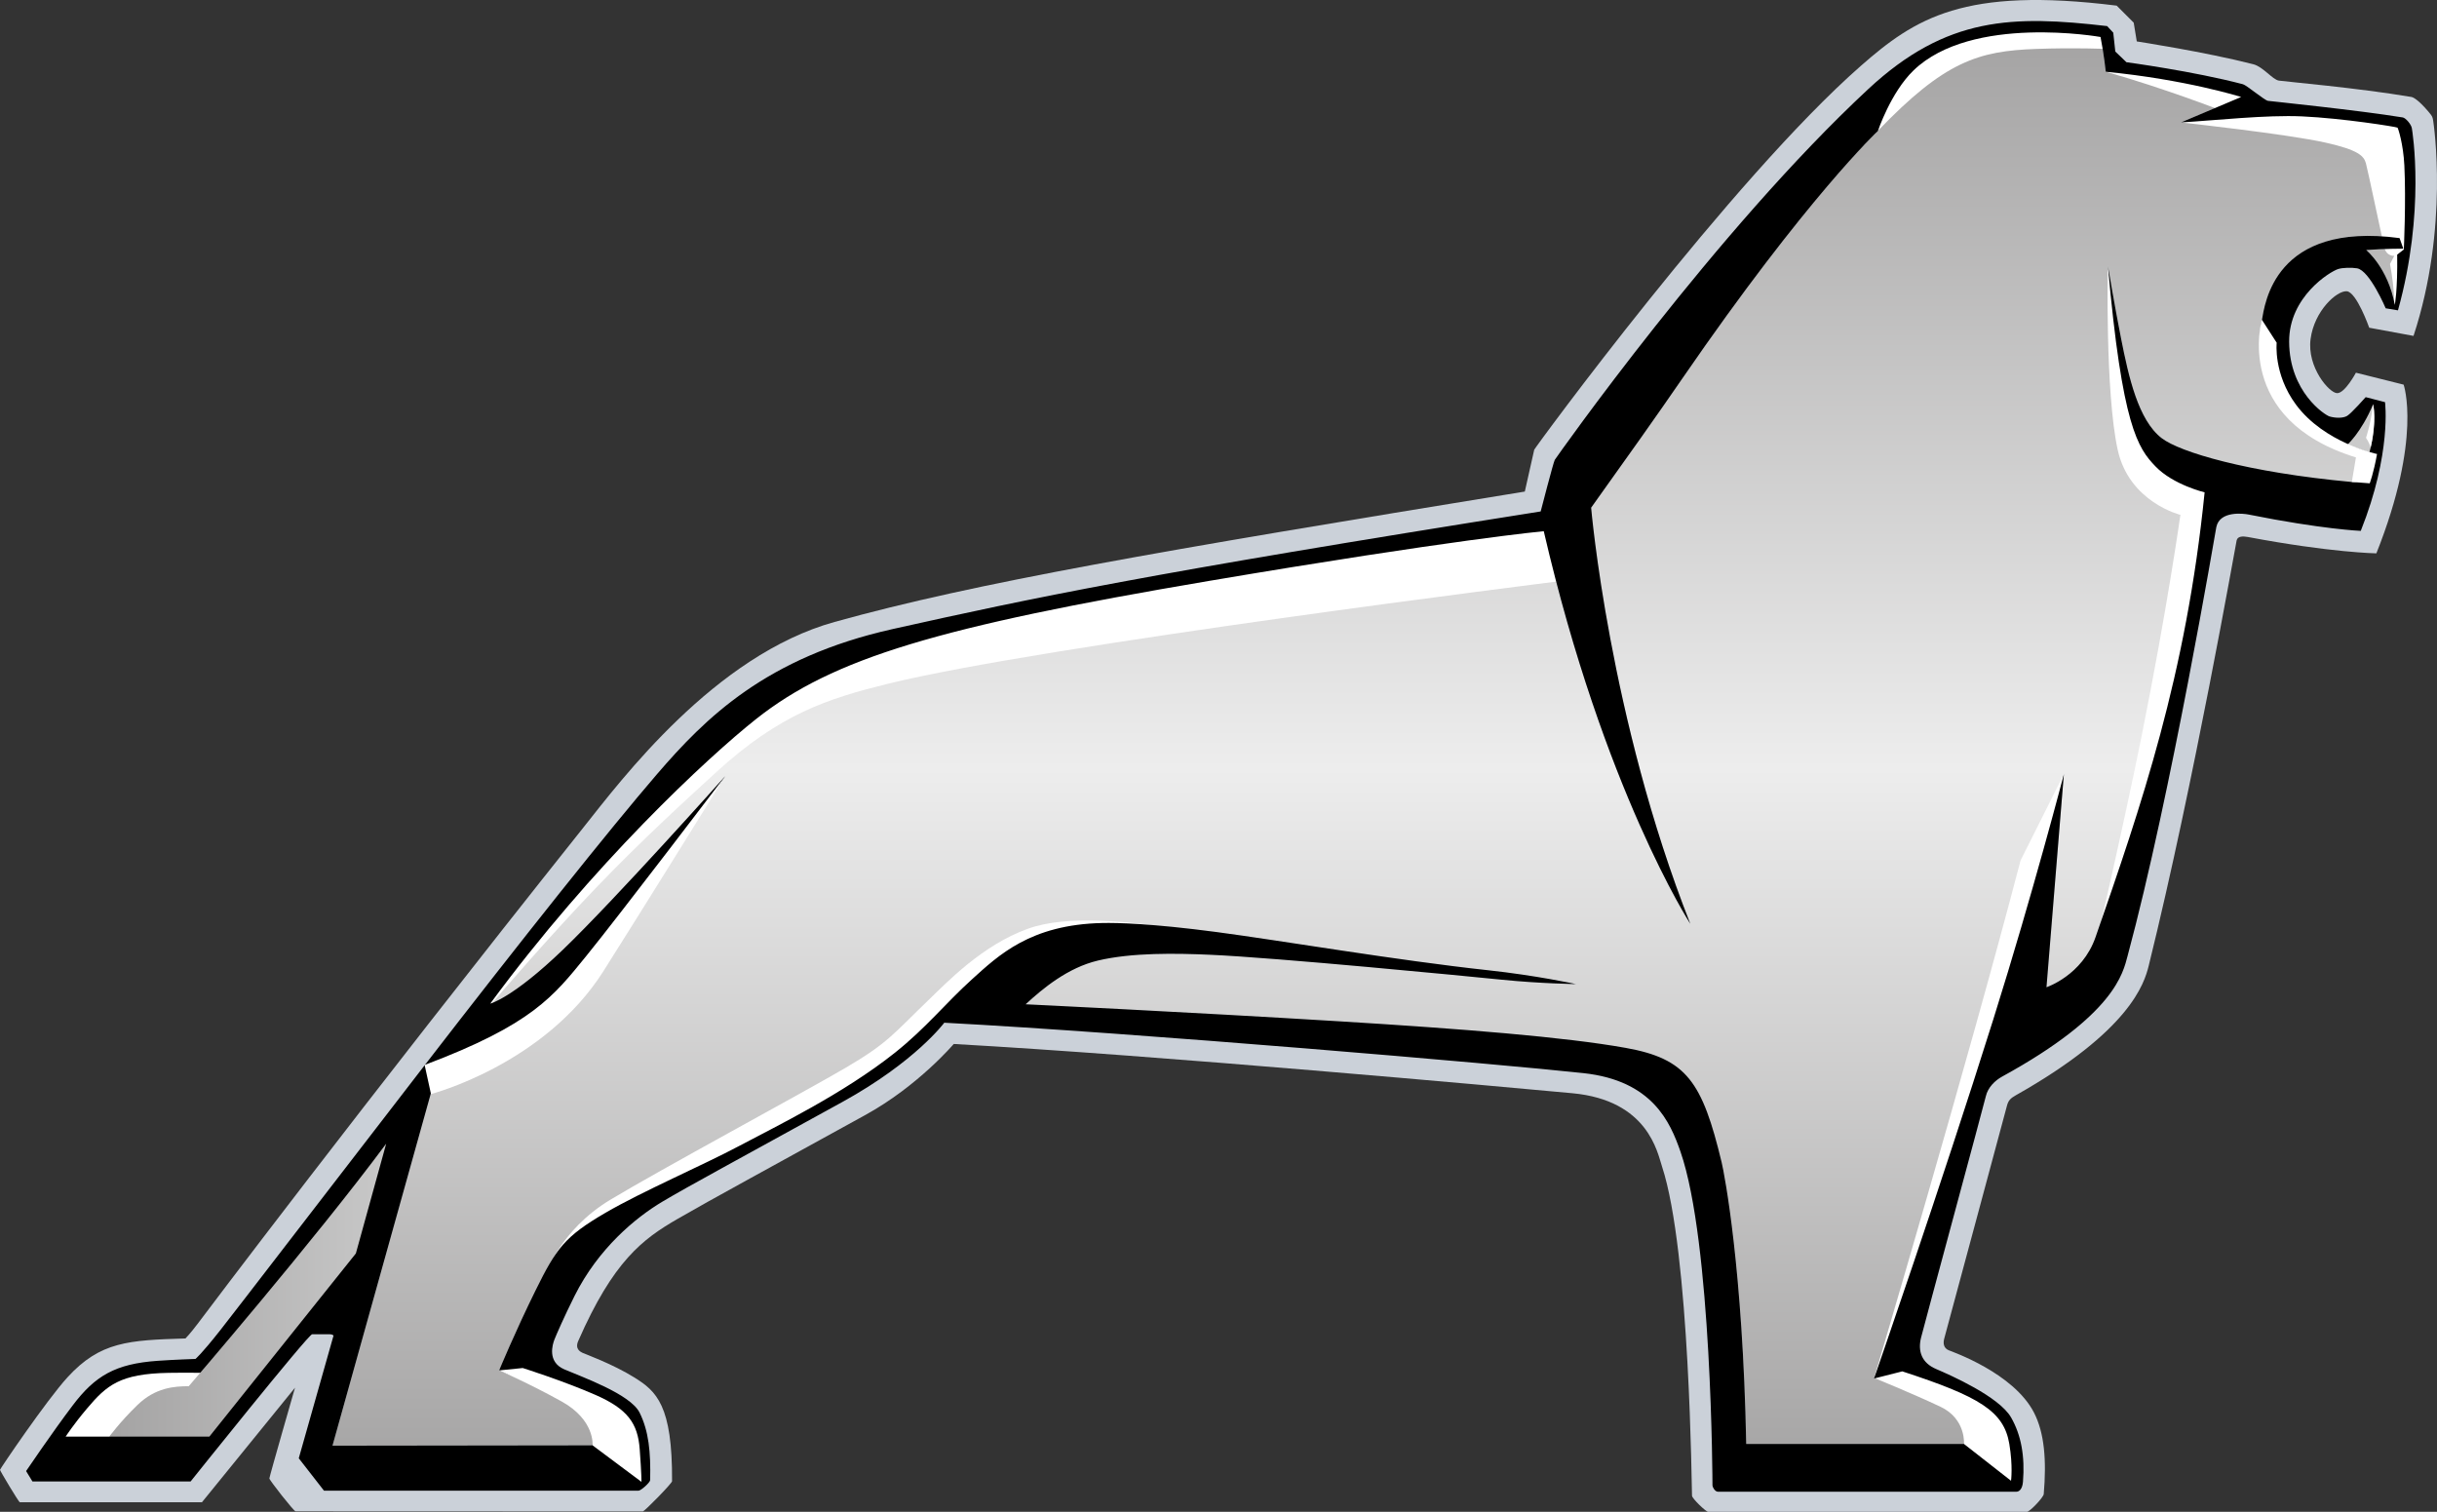
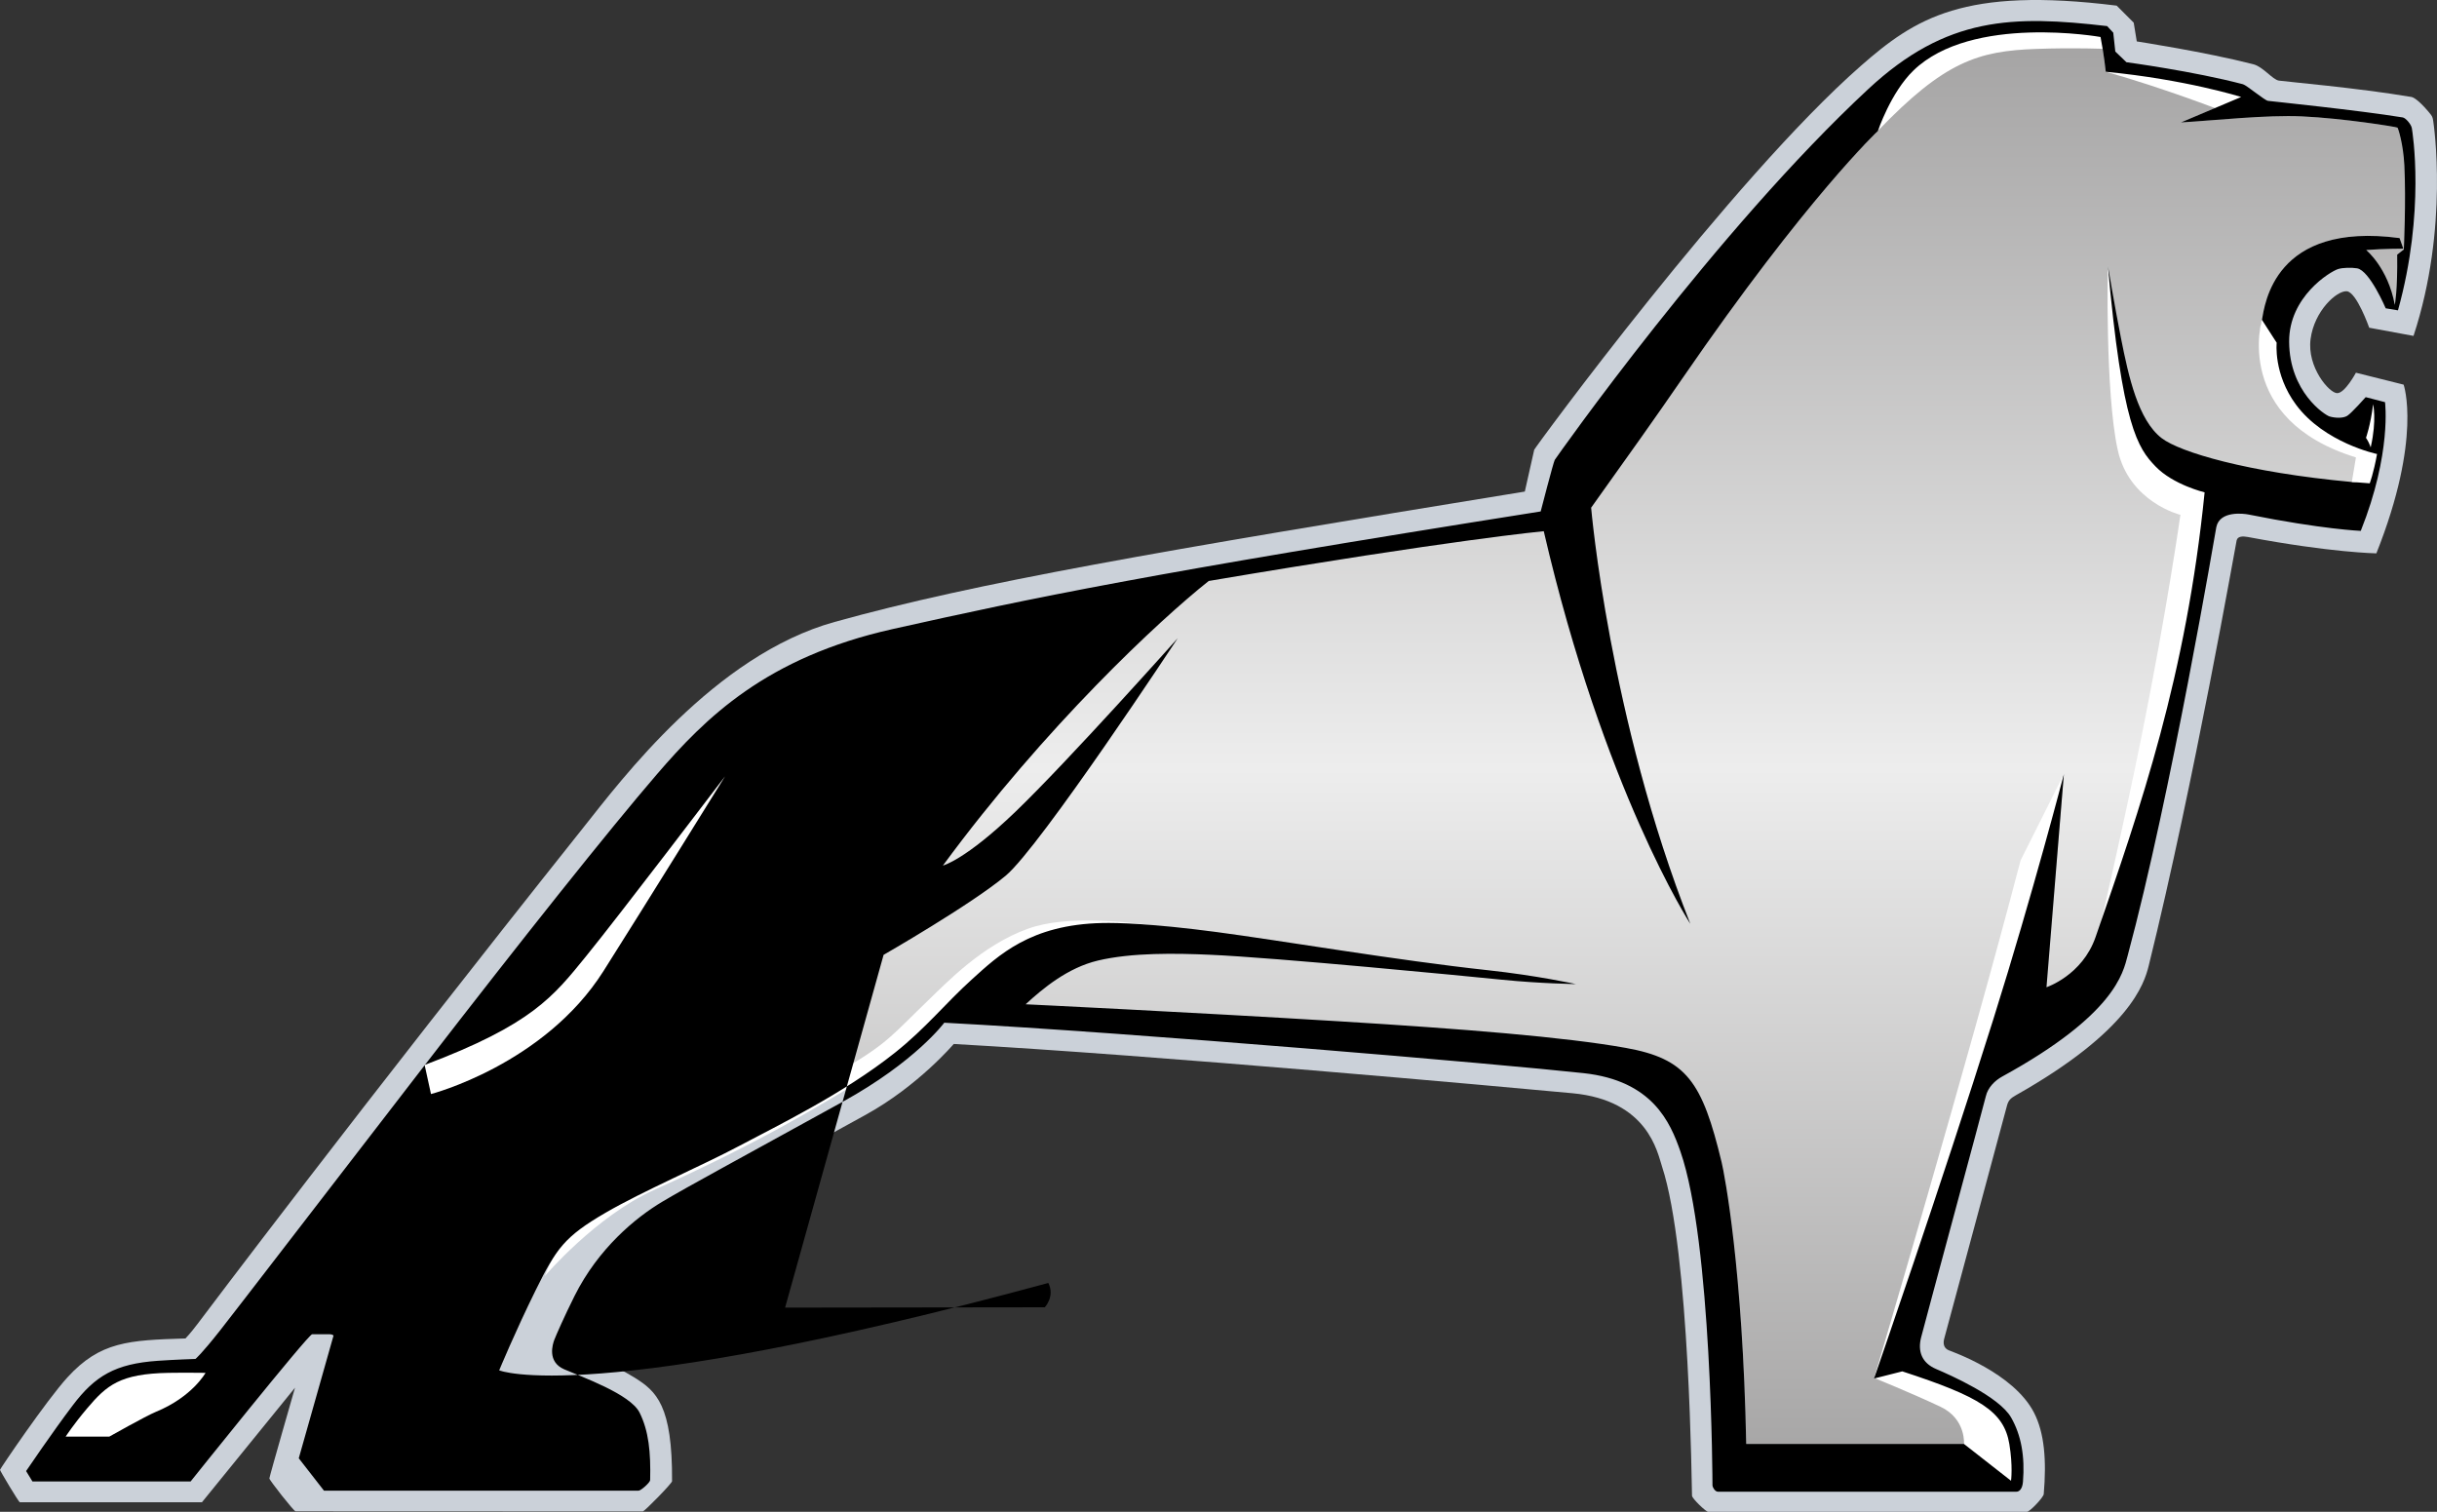
<svg xmlns="http://www.w3.org/2000/svg" version="1.1" id="Ebene_1" x="0px" y="0px" viewBox="0 0 456.968 283.465" enable-background="new 0 0 456.968 283.465" xml:space="preserve">
  <rect x="0" y="0" width="456.968" height="283.465" fill="#333333" stroke="none" />
  <g id="Ebene_3">
    <g id="Ebene_4">
      <path fill-rule="evenodd" clip-rule="evenodd" fill="#CBD1D9" d="M0,275.597c0-0.172,8.733-13.061,12.661-17.353    c6.139-6.707,11.456-6.95,22.116-7.283c0,0,0.869-0.869,2.275-2.735c1.406-1.867,29.959-39.832,72.36-93.091    c7.1-8.917,24.571-32.26,47.089-38.522c26.462-7.359,60.317-13.194,129.421-24.445c0,0,1.7-7.52,1.763-7.84    c0.063-0.319,37.082-50.791,61.224-71.96c10.2-8.944,19.299-14.89,47.994-11.312l3.195,3.195l0.575,3.515    c0,0,12.865,1.973,21.856,4.282c1.847,0.474,3.579,2.876,4.793,3.067c1.215,0.192,14.635,1.342,24.861,3.067    c0.57,0.096,1.917,1.15,3.643,3.323c0.339,0.428,0.383,0.831,0.447,1.278c0.063,0.447,3.003,19.811-3.707,40.198l-8.308-1.534    c0,0-2.364-6.71-4.218-6.838c-1.854-0.128-6.071,3.643-6.775,8.947c-0.703,5.304,3.516,10.161,4.986,10.161    c1.47,0,3.515-3.835,3.515-3.835l8.946,2.237c0,0,3.516,9.969-5.112,31.634c0,0-8.499-0.127-24.093-3.067    c-0.881-0.166-1.917-0.191-2.108,0.639c-0.191,0.831-7.988,45.374-16.489,79.757c-0.826,3.341-3.515,12.206-24.923,24.285    c-0.958,0.54-1.406,0.958-1.662,1.98c-0.255,1.024-11.503,42.69-11.759,43.649c-0.255,0.959-0.063,1.789,0.831,2.173    c0.628,0.269,12.146,4.237,15.997,11.684c1.99,3.848,2.367,9.052,1.834,15.285c-0.055,0.637-2.62,3.323-3.132,3.323    c-0.511,0-59.434,0-59.818,0c-0.383,0-2.94-2.429-3.003-3.004c-0.065-0.575-0.366-45.752-5.624-61.735    c-0.87-2.643-2.624-12.421-16.808-13.741c-13.739-1.278-77.246-7.058-116.006-9.236c0,0-6.633,7.83-16.475,13.262    c-18.51,10.216-28.822,15.785-35.34,19.556c-6.519,3.771-12.015,7.861-18.597,22.878c-0.673,1.536,0.469,2.045,0.809,2.216    c0.341,0.171,5.666,2.088,9.757,4.644c4.09,2.556,7.115,5.198,7.03,19.427c-0.003,0.386-5.156,5.667-5.496,5.667    c-0.341,0-64.786-0.025-65.105-0.025c-0.319,0-4.908-5.842-4.908-6.161c0-0.32,4.806-17.013,4.806-17.013L37.87,281.674    c0,0-33.947,0-34.151,0S0,275.769,0,275.597z" />
      <linearGradient id="SVGID_1_" gradientUnits="userSpaceOnUse" x1="235.73" y1="277.648" x2="235.73" y2="6.066">
        <stop offset="0" style="stop-color:#A4A3A3" />
        <stop offset="0.492" style="stop-color:#EDEDED" />
        <stop offset="1" style="stop-color:#A4A3A3" />
      </linearGradient>
      <path fill-rule="evenodd" clip-rule="evenodd" fill="url(#SVGID_1_)" d="M20.492,269.371c0,0,1.999-2.753,5.282-5.933    c3.362-3.258,6.883-3.521,9.615-3.521c0,0,23.367-27.089,37.028-45.478l-5.688,20.583l-27.473,34.349H20.492z M93.597,256.943    c0,0,2.972-7.19,6.839-15.018c3.866-7.829,5.431-10.058,13.069-14.507c6.965-4.059,18.405-8.98,25.115-12.558    c6.711-3.579,26.522-14.379,30.612-18.534c1.843-1.871,8.02-8.18,13.005-12.686c4.985-4.505,10.96-10.289,24.477-10.576    c2.748-0.058,9.16,0.075,21.388,1.693c12.228,1.62,33.914,5.326,50.871,7.157c9.147,0.989,16.53,2.599,16.53,2.599    s-6.604-0.085-13.804-0.809c-7.2-0.725-42.221-4.133-54.79-4.687c-6.4-0.282-14.649-0.43-21.041,1.087    c-5.629,1.337-10.267,5.175-13.554,8.201c0,0,30.262,1.447,58.88,3.195c23.006,1.406,42.307,2.941,53.682,4.986    c11.376,2.045,14.316,6.326,17.958,21.473c0.525,2.182,3.962,20.002,4.602,52.787h40.837l8.819,6.901c0,0,0.377-2.724-0.32-6.901    c-1.022-6.135-5.56-8.883-20.067-13.613l-5.304,1.342c0,0,12.423-35.695,22.395-67.437c7.455-23.73,13.202-45.871,13.202-45.871    l-3.26,39.942c0,0,6.71-2.215,9.203-9.394c8.499-24.477,16.999-49.018,20.45-83.4c0,0-5.879-1.406-9.202-4.857    c-3.323-3.451-6.263-7.541-8.946-37.705c0,0,1.263,7.565,2.479,13.708c1.422,7.179,3.207,15.293,7.618,18.693    c3.386,2.609,16.02,6.413,35.657,8.219c1.088,0.1,1.622-0.349,1.985-0.71c0,0,0.894-1.629,0.256-4.122    c0,0-22.781-5.442-19.109-25.499c0.55-3.003,2.301-18.534,25.819-15.402l0.703,1.981c0,0-3.707,0-6.966,0.255    c0,0,4.09,3.323,5.368,10.289c0,0,0.543-2.684,0.447-9.426l1.246-0.959c0,0,0.43-9.082,0.101-15.732    c-0.203-4.11-1.169-7.001-1.283-7.115c-0.148-0.147-10.26-1.766-17.894-2.114c-6.746-0.307-16.333,0.759-22.709,1.134l11.29-4.772    c0,0-10.395-3.281-25.393-4.729c0,0-0.341-3.281-0.98-6.519c0,0-24.123-4.31-35.064,6.263c-4.301,4.156-6.689,11.375-6.689,11.375    s-13.261,12.365-36.639,46.353c-5.019,7.297-9.974,14.262-17.129,24.265c0,0,3.388,39.494,18.598,78.031    c0,0-16.233-25.116-27.481-73.622c0,0-16.723,1.531-62.821,9.331c-50.615,8.564-70.458,14.468-84.869,25.882    c-9.136,7.236-30.675,27.289-49.848,53.362c0,0,4.164-1.015,13.612-10.097c9.905-9.523,30.42-32.529,30.42-32.529    s-25.755,39.111-32.274,44.544c-6.518,5.432-22.879,14.826-22.879,14.826l-18.469,66.144l48.698-0.063c0,0,1.938-2.045,0.66-4.559    C110.426,263.929,93.597,256.943,93.597,256.943z" />
      <path fill-rule="evenodd" clip-rule="evenodd" fill="#FFFFFF" d="M394.026,6.169l0.767,3.004c0,0-5.623-0.26-12.973,0    c-10.864,0.383-17.191,2.322-29.716,15.38c-13.486,14.059-11.738,8.542-11.738,8.542s14.294-22.644,26.244-25.584    C378.561,4.572,394.026,6.169,394.026,6.169z" />
      <path fill-rule="evenodd" clip-rule="evenodd" fill="#FFFFFF" d="M416.117,20.57c0,0-10.267-4.005-21.217-7.115l0.383-0.682    c0,0,21.176,2.216,25.563,4.559l0.512,1.406L416.117,20.57z" />
-       <path fill-rule="evenodd" clip-rule="evenodd" fill="#FFFFFF" d="M448.965,57.465c0,0,0.085-3.195-0.809-7.967l0.809-1.534    c0,0-1.449,0.171-1.874-1.576c-0.426-1.747-3.067-14.358-3.451-15.764c-0.384-1.406-1.458-2.509-7.541-3.877    c-7.2-1.619-27.139-3.792-27.139-3.792l11.971-2.3c0,0,26.203,1.746,28.205,2.3c2.002,0.554,1.832,1.747,1.832,1.747    s0.809,18.618,0.341,21.558c-0.469,2.94-1.832,10.907-1.832,10.907L448.965,57.465z" />
      <path fill-rule="evenodd" clip-rule="evenodd" fill="#FFFFFF" d="M392.94,177.442c0,0,5.146-22.08,8.627-39.367    c4.824-23.959,7.285-41.54,7.285-41.54s-9.605-2.35-11.759-12.206c-2.377-10.877-1.852-34.638-1.852-34.638    s2.364,18.405,4.09,24.796c1.726,6.391,3.578,13.229,15.53,16.616c0,0-3.195,23.135-5.944,36.044    C406.169,140.055,392.94,177.442,392.94,177.442z" />
-       <path fill-rule="evenodd" clip-rule="evenodd" fill="#FFFFFF" d="M292.286,108.997c0,0-96.727,12.035-125.898,19.236    c-11.109,2.742-20.131,5.624-32.018,16.488c-5.993,5.479-14.137,12.909-22.735,21.875c-8.454,8.814-17.39,19.183-20.21,22.478    l-0.384-0.768c0,0,11.056-15.465,25.947-31.378c14.89-15.912,26.394-28.247,41.284-33.36c14.89-5.112,30.292-8.947,62.118-14.571    c31.826-5.624,70.427-10.545,70.427-10.545L292.286,108.997z" />
      <path fill-rule="evenodd" clip-rule="evenodd" fill="#FFFFFF" d="M351.486,258.391c0,0,6.611,2.671,12.355,5.368    c4.899,2.3,4.431,7.115,4.431,7.115l0.425,2.471l8.734,5.155c0,0,0.512-0.426,0.597-1.79c0.085-1.363,2.002-11.333-8.777-15.806    c-10.779-4.474-12.824-4.771-12.824-4.771L351.486,258.391z" />
      <path fill-rule="evenodd" clip-rule="evenodd" fill="#FFFFFF" d="M351.443,258.306c0,0,17.467-58.753,27.437-96.969l8.095-16.147    l-6.178,30.462l-23.774,71.832L351.443,258.306z" />
      <path fill-rule="evenodd" clip-rule="evenodd" fill="#FFFFFF" d="M102.16,239.262c0,0,2.769-8.564,12.228-14.273    c9.459-5.71,36.129-20.067,44.139-24.754c8.009-4.686,8.99-6.391,15.55-12.696c3.498-3.362,10.079-10.297,18.645-13.391    c7.501-2.71,19.126-1.322,28.689,0.014c0,0-20.322-1.534-27.139,2.13c-6.817,3.663-12.696,8.946-18.235,14.528    c-5.539,5.581-6.732,7.157-14.486,11.759c-7.754,4.602-18.107,11.162-38.941,20.557    C111.694,228.058,102.16,239.262,102.16,239.262z" />
-       <path fill-rule="evenodd" clip-rule="evenodd" d="M4.893,275.827c0,0,4.954-7.317,8.756-12.333    c4.172-5.508,7.945-7.78,15.913-8.34c3.113-0.22,7.093-0.352,7.093-0.352s1.086-0.863,4.633-5.368    c3.547-4.506,19.716-25.595,38.185-49.497c18.469-23.901,34.638-44.224,43.713-54.769c9.075-10.544,20.45-21.92,44.224-27.224    c26.374-5.885,47.227-10.289,121.488-22.048c0,0,2.386-9.245,2.642-9.671c0.256-0.426,30.334-43.116,58.838-69.574    c14.664-13.612,27.096-13.804,44.735-11.759l1.15,1.236l0.383,3.536l2.088,2.002c0,0,12.59,1.688,21.857,4.133    c0.679,0.179,4.047,3.025,4.686,3.11c0.64,0.085,16.871,1.747,25.266,3.11c0.552,0.09,1.576,1.278,1.704,2.002    c0.128,0.724,2.557,15.636-2.599,34.169l-2.3-0.383c0,0-3.012-7.104-5.368-7.498c-0.995-0.166-2.681-0.143-3.559,0.137    c-1.534,0.489-9.222,5.202-9.179,13.624c0.047,9.407,6.683,13.755,7.583,14.017c1.024,0.298,2.514,0.383,3.323-0.128    c0.81-0.511,3.451-3.494,3.451-3.494l3.622,0.938c0,0,1.284,9.533-4.547,24.135c0,0-7.243-0.294-21.022-3.062    c-0.931-0.187-5.417-0.766-6.065,2.355c-0.12,0.579-8.459,50.108-16.638,80.4c-0.85,3.145-2.301,10.992-23.518,22.624    c-1.349,0.74-2.684,2.045-3.067,3.706c-0.384,1.662-11.503,42.69-12.143,45.247c-0.639,2.556,0.128,4.729,2.813,5.879    c2.684,1.15,11.802,5.161,14.06,9.076c1.917,3.323,2.62,7.349,2.236,12.078c-0.125,1.534-0.831,1.854-1.214,1.854    c-0.384,0-55.408,0-55.984,0c-0.575,0-1.022-0.896-1.022-1.15c0-0.256-0.102-45.668-6.007-62.63    c-1.914-5.495-5.24-13.292-18.15-14.699c-15.635-1.703-83.719-7.541-119.891-9.458c0,0-5.368,7.285-19.045,14.826    c-20.188,11.132-28.758,15.721-33.807,18.725c-5.049,3.004-12.025,8.776-16.488,17.702c-1.917,3.834-3.451,7.35-3.771,8.18    c-0.319,0.831-1.406,4.154,1.854,5.561c3.259,1.405,12.404,4.65,14.123,8.115c1.719,3.466,2.108,7.415,1.981,12.655    c-0.011,0.449-1.725,1.98-2.173,1.98c-0.447,0-58.987,0-58.987,0l-4.729-6.071l6.519-23.006c0,0-0.171-0.256-0.767-0.256    c-0.597,0-2.982,0-3.238,0c-0.724,0-22.794,27.608-22.794,27.608H6.086L4.893,275.827z M93.597,256.943    c0,0,2.972-7.19,6.839-15.018c3.866-7.829,5.431-10.058,13.069-14.507c6.965-4.059,18.405-8.98,25.115-12.558    c6.711-3.579,19.462-9.724,29.205-17.484c5.857-4.664,9.427-9.229,14.412-13.735c4.985-4.505,10.96-10.289,24.477-10.576    c2.748-0.058,9.16,0.075,21.388,1.693c12.228,1.62,33.914,5.326,50.871,7.157c9.147,0.989,16.53,2.599,16.53,2.599    s-6.604-0.085-13.804-0.809c-7.2-0.725-42.221-4.133-54.79-4.687c-6.4-0.282-14.649-0.43-21.041,1.087    c-5.629,1.337-10.267,5.175-13.554,8.201c0,0,30.262,1.447,58.88,3.195c23.006,1.406,42.307,2.941,53.682,4.986    c11.376,2.045,14.316,6.326,17.958,21.473c0.525,2.182,3.962,20.002,4.602,52.787h40.837l8.819,6.901c0,0,0.377-2.724-0.32-6.901    c-1.022-6.135-5.56-8.883-20.067-13.613l-5.304,1.342c0,0,12.423-35.695,22.395-67.437c7.455-23.73,13.202-45.871,13.202-45.871    l-3.26,39.942c0,0,6.71-2.215,9.203-9.394c8.499-24.477,16.999-49.018,20.45-83.4c0,0-5.879-1.406-9.202-4.857    c-3.323-3.451-6.263-7.541-8.946-37.705c0,0,1.263,7.565,2.479,13.708c1.422,7.179,3.207,15.293,7.618,18.693    c3.386,2.609,16.02,6.413,35.657,8.219c1.088,0.1,1.622-0.349,1.985-0.71c0,0,0.894-1.629,0.256-4.122    c0,0-22.781-5.442-19.109-25.499c0.55-3.003,2.301-18.534,25.819-15.402l0.703,1.981c0,0-3.707,0-6.966,0.255    c0,0,4.09,3.323,5.368,10.289c0,0,0.543-2.684,0.447-9.426l1.246-0.959c0,0,0.43-9.082,0.101-15.732    c-0.203-4.11-1.169-7.001-1.283-7.115c-0.148-0.147-10.26-1.766-17.894-2.114c-6.746-0.307-16.333,0.759-22.709,1.134l11.29-4.772    c0,0-10.395-3.281-25.393-4.729c0,0-0.341-3.281-0.98-6.519c0,0-24.123-4.31-35.064,6.263c-4.301,4.156-6.689,11.375-6.689,11.375    s-13.261,12.365-36.639,46.353c-5.019,7.297-9.974,14.262-17.129,24.265c0,0,3.388,39.494,18.598,78.031    c0,0-16.233-25.116-27.481-73.622c0,0-16.723,1.531-62.821,9.331c-50.615,8.564-70.458,14.468-84.869,25.882    c-9.136,7.236-30.675,27.289-49.848,53.362c0,0,4.164-1.015,13.612-10.097c9.905-9.523,30.42-32.529,30.42-32.529    s-25.755,39.111-32.274,44.544c-6.518,5.432-22.879,14.826-22.879,14.826l-18.469,66.144l48.698-0.063c0,0,1.938-2.045,0.66-4.559    C110.426,263.929,93.597,256.943,93.597,256.943z" />
+       <path fill-rule="evenodd" clip-rule="evenodd" d="M4.893,275.827c0,0,4.954-7.317,8.756-12.333    c4.172-5.508,7.945-7.78,15.913-8.34c3.113-0.22,7.093-0.352,7.093-0.352s1.086-0.863,4.633-5.368    c3.547-4.506,19.716-25.595,38.185-49.497c18.469-23.901,34.638-44.224,43.713-54.769c9.075-10.544,20.45-21.92,44.224-27.224    c26.374-5.885,47.227-10.289,121.488-22.048c0,0,2.386-9.245,2.642-9.671c0.256-0.426,30.334-43.116,58.838-69.574    c14.664-13.612,27.096-13.804,44.735-11.759l1.15,1.236l0.383,3.536l2.088,2.002c0,0,12.59,1.688,21.857,4.133    c0.679,0.179,4.047,3.025,4.686,3.11c0.64,0.085,16.871,1.747,25.266,3.11c0.552,0.09,1.576,1.278,1.704,2.002    c0.128,0.724,2.557,15.636-2.599,34.169l-2.3-0.383c0,0-3.012-7.104-5.368-7.498c-0.995-0.166-2.681-0.143-3.559,0.137    c-1.534,0.489-9.222,5.202-9.179,13.624c0.047,9.407,6.683,13.755,7.583,14.017c1.024,0.298,2.514,0.383,3.323-0.128    c0.81-0.511,3.451-3.494,3.451-3.494l3.622,0.938c0,0,1.284,9.533-4.547,24.135c0,0-7.243-0.294-21.022-3.062    c-0.931-0.187-5.417-0.766-6.065,2.355c-0.12,0.579-8.459,50.108-16.638,80.4c-0.85,3.145-2.301,10.992-23.518,22.624    c-1.349,0.74-2.684,2.045-3.067,3.706c-0.384,1.662-11.503,42.69-12.143,45.247c-0.639,2.556,0.128,4.729,2.813,5.879    c2.684,1.15,11.802,5.161,14.06,9.076c1.917,3.323,2.62,7.349,2.236,12.078c-0.125,1.534-0.831,1.854-1.214,1.854    c-0.384,0-55.408,0-55.984,0c-0.575,0-1.022-0.896-1.022-1.15c0-0.256-0.102-45.668-6.007-62.63    c-1.914-5.495-5.24-13.292-18.15-14.699c-15.635-1.703-83.719-7.541-119.891-9.458c0,0-5.368,7.285-19.045,14.826    c-20.188,11.132-28.758,15.721-33.807,18.725c-5.049,3.004-12.025,8.776-16.488,17.702c-1.917,3.834-3.451,7.35-3.771,8.18    c-0.319,0.831-1.406,4.154,1.854,5.561c3.259,1.405,12.404,4.65,14.123,8.115c1.719,3.466,2.108,7.415,1.981,12.655    c-0.011,0.449-1.725,1.98-2.173,1.98c-0.447,0-58.987,0-58.987,0l-4.729-6.071l6.519-23.006c0,0-0.171-0.256-0.767-0.256    c-0.597,0-2.982,0-3.238,0c-0.724,0-22.794,27.608-22.794,27.608H6.086L4.893,275.827z M93.597,256.943    c0,0,2.972-7.19,6.839-15.018c3.866-7.829,5.431-10.058,13.069-14.507c6.965-4.059,18.405-8.98,25.115-12.558    c6.711-3.579,19.462-9.724,29.205-17.484c5.857-4.664,9.427-9.229,14.412-13.735c4.985-4.505,10.96-10.289,24.477-10.576    c2.748-0.058,9.16,0.075,21.388,1.693c12.228,1.62,33.914,5.326,50.871,7.157c9.147,0.989,16.53,2.599,16.53,2.599    s-6.604-0.085-13.804-0.809c-7.2-0.725-42.221-4.133-54.79-4.687c-6.4-0.282-14.649-0.43-21.041,1.087    c-5.629,1.337-10.267,5.175-13.554,8.201c0,0,30.262,1.447,58.88,3.195c23.006,1.406,42.307,2.941,53.682,4.986    c11.376,2.045,14.316,6.326,17.958,21.473c0.525,2.182,3.962,20.002,4.602,52.787h40.837l8.819,6.901c0,0,0.377-2.724-0.32-6.901    c-1.022-6.135-5.56-8.883-20.067-13.613l-5.304,1.342c0,0,12.423-35.695,22.395-67.437c7.455-23.73,13.202-45.871,13.202-45.871    l-3.26,39.942c0,0,6.71-2.215,9.203-9.394c8.499-24.477,16.999-49.018,20.45-83.4c0,0-5.879-1.406-9.202-4.857    c-3.323-3.451-6.263-7.541-8.946-37.705c0,0,1.263,7.565,2.479,13.708c1.422,7.179,3.207,15.293,7.618,18.693    c3.386,2.609,16.02,6.413,35.657,8.219c1.088,0.1,1.622-0.349,1.985-0.71c0,0,0.894-1.629,0.256-4.122    c0,0-22.781-5.442-19.109-25.499c0.55-3.003,2.301-18.534,25.819-15.402l0.703,1.981c0,0-3.707,0-6.966,0.255    c0,0,4.09,3.323,5.368,10.289c0,0,0.543-2.684,0.447-9.426l1.246-0.959c0,0,0.43-9.082,0.101-15.732    c-0.203-4.11-1.169-7.001-1.283-7.115c-0.148-0.147-10.26-1.766-17.894-2.114c-6.746-0.307-16.333,0.759-22.709,1.134l11.29-4.772    c0,0-10.395-3.281-25.393-4.729c0,0-0.341-3.281-0.98-6.519c0,0-24.123-4.31-35.064,6.263c-4.301,4.156-6.689,11.375-6.689,11.375    s-13.261,12.365-36.639,46.353c-5.019,7.297-9.974,14.262-17.129,24.265c0,0,3.388,39.494,18.598,78.031    c0,0-16.233-25.116-27.481-73.622c0,0-16.723,1.531-62.821,9.331c-9.136,7.236-30.675,27.289-49.848,53.362c0,0,4.164-1.015,13.612-10.097c9.905-9.523,30.42-32.529,30.42-32.529    s-25.755,39.111-32.274,44.544c-6.518,5.432-22.879,14.826-22.879,14.826l-18.469,66.144l48.698-0.063c0,0,1.938-2.045,0.66-4.559    C110.426,263.929,93.597,256.943,93.597,256.943z" />
      <path fill-rule="evenodd" clip-rule="evenodd" fill="#FFFFFF" d="M79.623,199.682l1.193,5.454c0,0,21.218-5.496,32.338-23.05    c7.514-11.861,22.794-36.513,22.794-36.513s-19.918,26.181-26.053,33.722C103.758,186.836,99.817,192.076,79.623,199.682z" />
-       <path fill-rule="evenodd" clip-rule="evenodd" fill="#CACACA" d="M440.103,83.434c0,0,2.652-2.301,4.89-7.637    c0,0,0.799,3.387-0.703,9.075L440.103,83.434z" />
      <path fill-rule="evenodd" clip-rule="evenodd" fill="#FFFFFF" d="M12.308,269.371c0,0,1.405-2.196,4.004-5.271    c3.707-4.388,6.178-6.519,15.295-6.689c2.598-0.048,6.935,0,6.935,0s-2.483,4.525-9.37,7.337    c-1.767,0.722-8.685,4.623-8.685,4.623H12.308z" />
      <path fill-rule="evenodd" clip-rule="evenodd" fill="#FFFFFF" d="M440.999,90.367l3.354,0.256c0,0,0.703-1.79,1.374-5.496    c0,0-9.882-2.055-15.21-9.267c-4.249-5.752-3.61-11.599-3.61-11.599l-2.78-4.314c0,0-5.464,18.693,17.639,25.819L440.999,90.367z" />
-       <path fill-rule="evenodd" clip-rule="evenodd" fill="#FFFFFF" d="M111.108,271.002c0,0,0.502-4.73-5.795-8.224    c-6.318-3.505-11.742-5.82-11.742-5.82l4.448-0.451l0,0c0,0,7.541,2.378,13.625,5.036c6.084,2.659,7.95,5.368,8.308,10.174    c0.35,4.696,0.332,6.135,0.332,6.135" />
      <linearGradient id="SVGID_2_" gradientUnits="userSpaceOnUse" x1="20.492" y1="241.905" x2="72.417" y2="241.905">
        <stop offset="0" style="stop-color:#A4A3A3" />
        <stop offset="1" style="stop-color:#C8C8C8" />
        <stop offset="1" style="stop-color:#A4A3A3" />
      </linearGradient>
-       <path fill-rule="evenodd" clip-rule="evenodd" fill="url(#SVGID_2_)" d="M20.492,269.371c0,0,1.999-2.753,5.282-5.933    c3.362-3.258,6.883-3.521,9.615-3.521c0,0,23.367-27.089,37.028-45.478l-5.688,20.583l-27.473,34.349H20.492z" />
      <path fill-rule="evenodd" clip-rule="evenodd" fill="#FFFFFF" d="M444.994,75.796c0,0,0.695,2.95-0.433,7.968    c-0.08,0.358,0.017-0.266-0.91-1.673C443.651,82.091,444.482,79.854,444.994,75.796z" />
    </g>
    <g id="Ebene_5">
	</g>
  </g>
</svg>